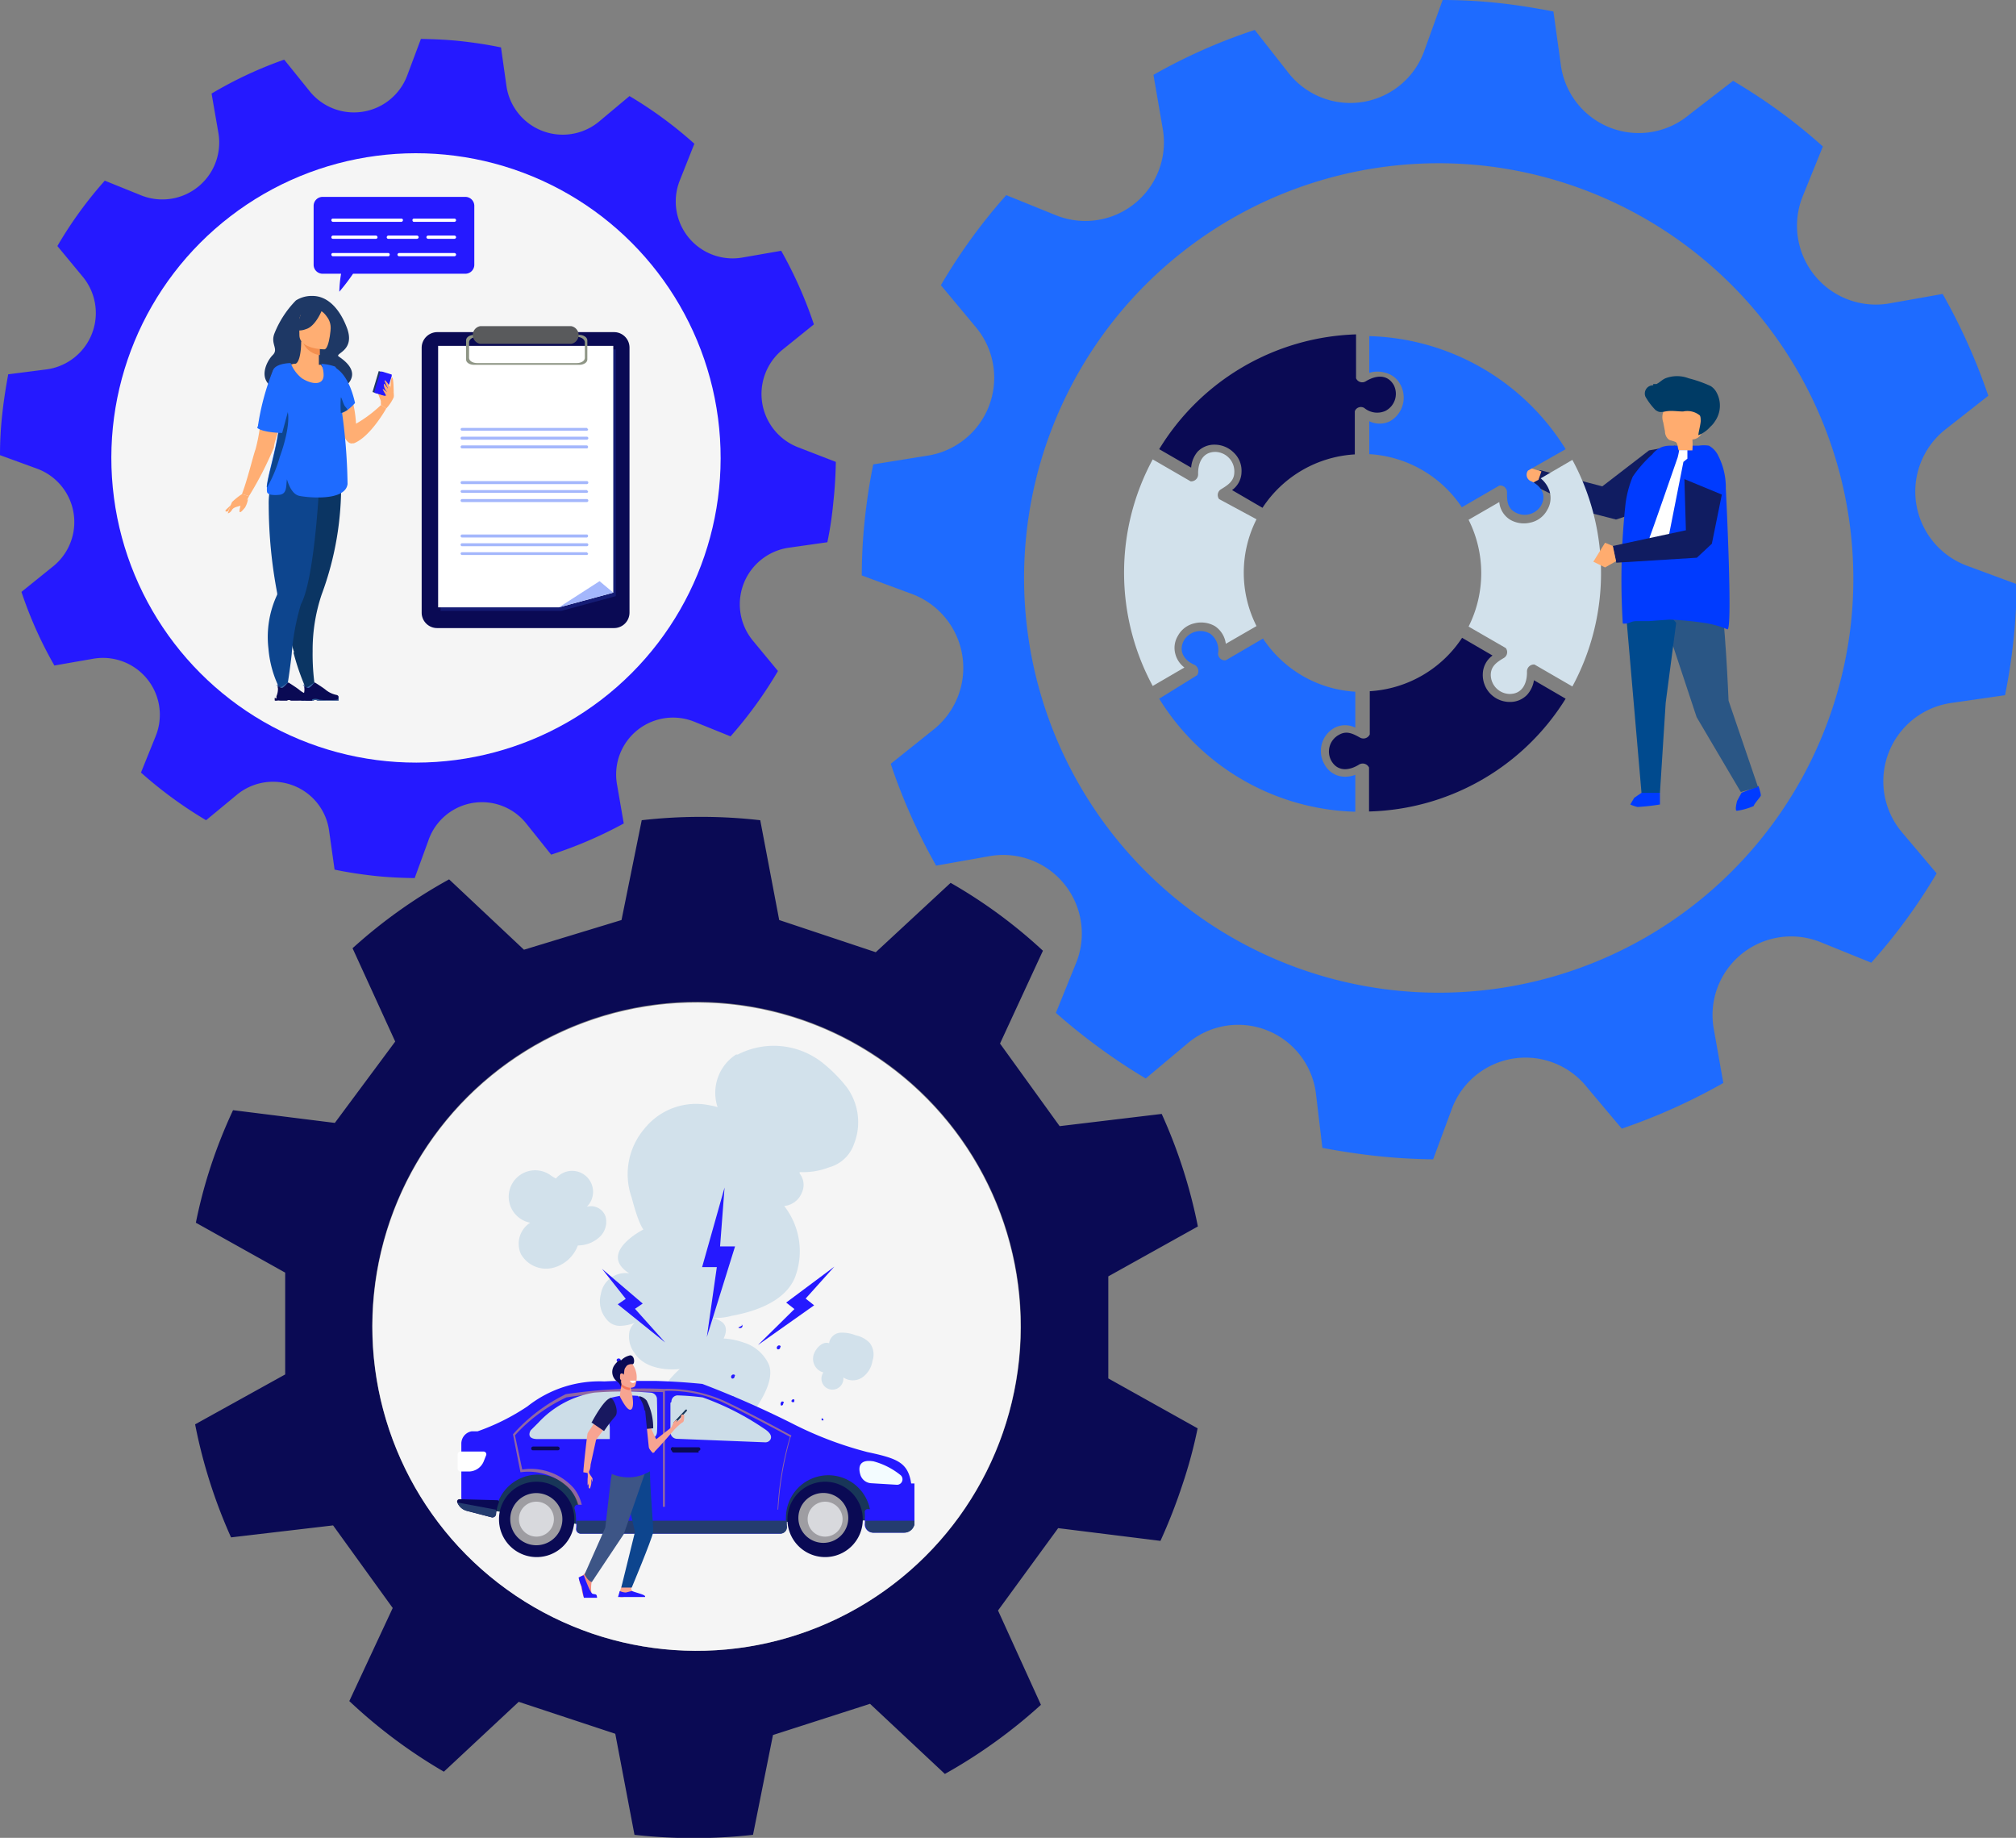
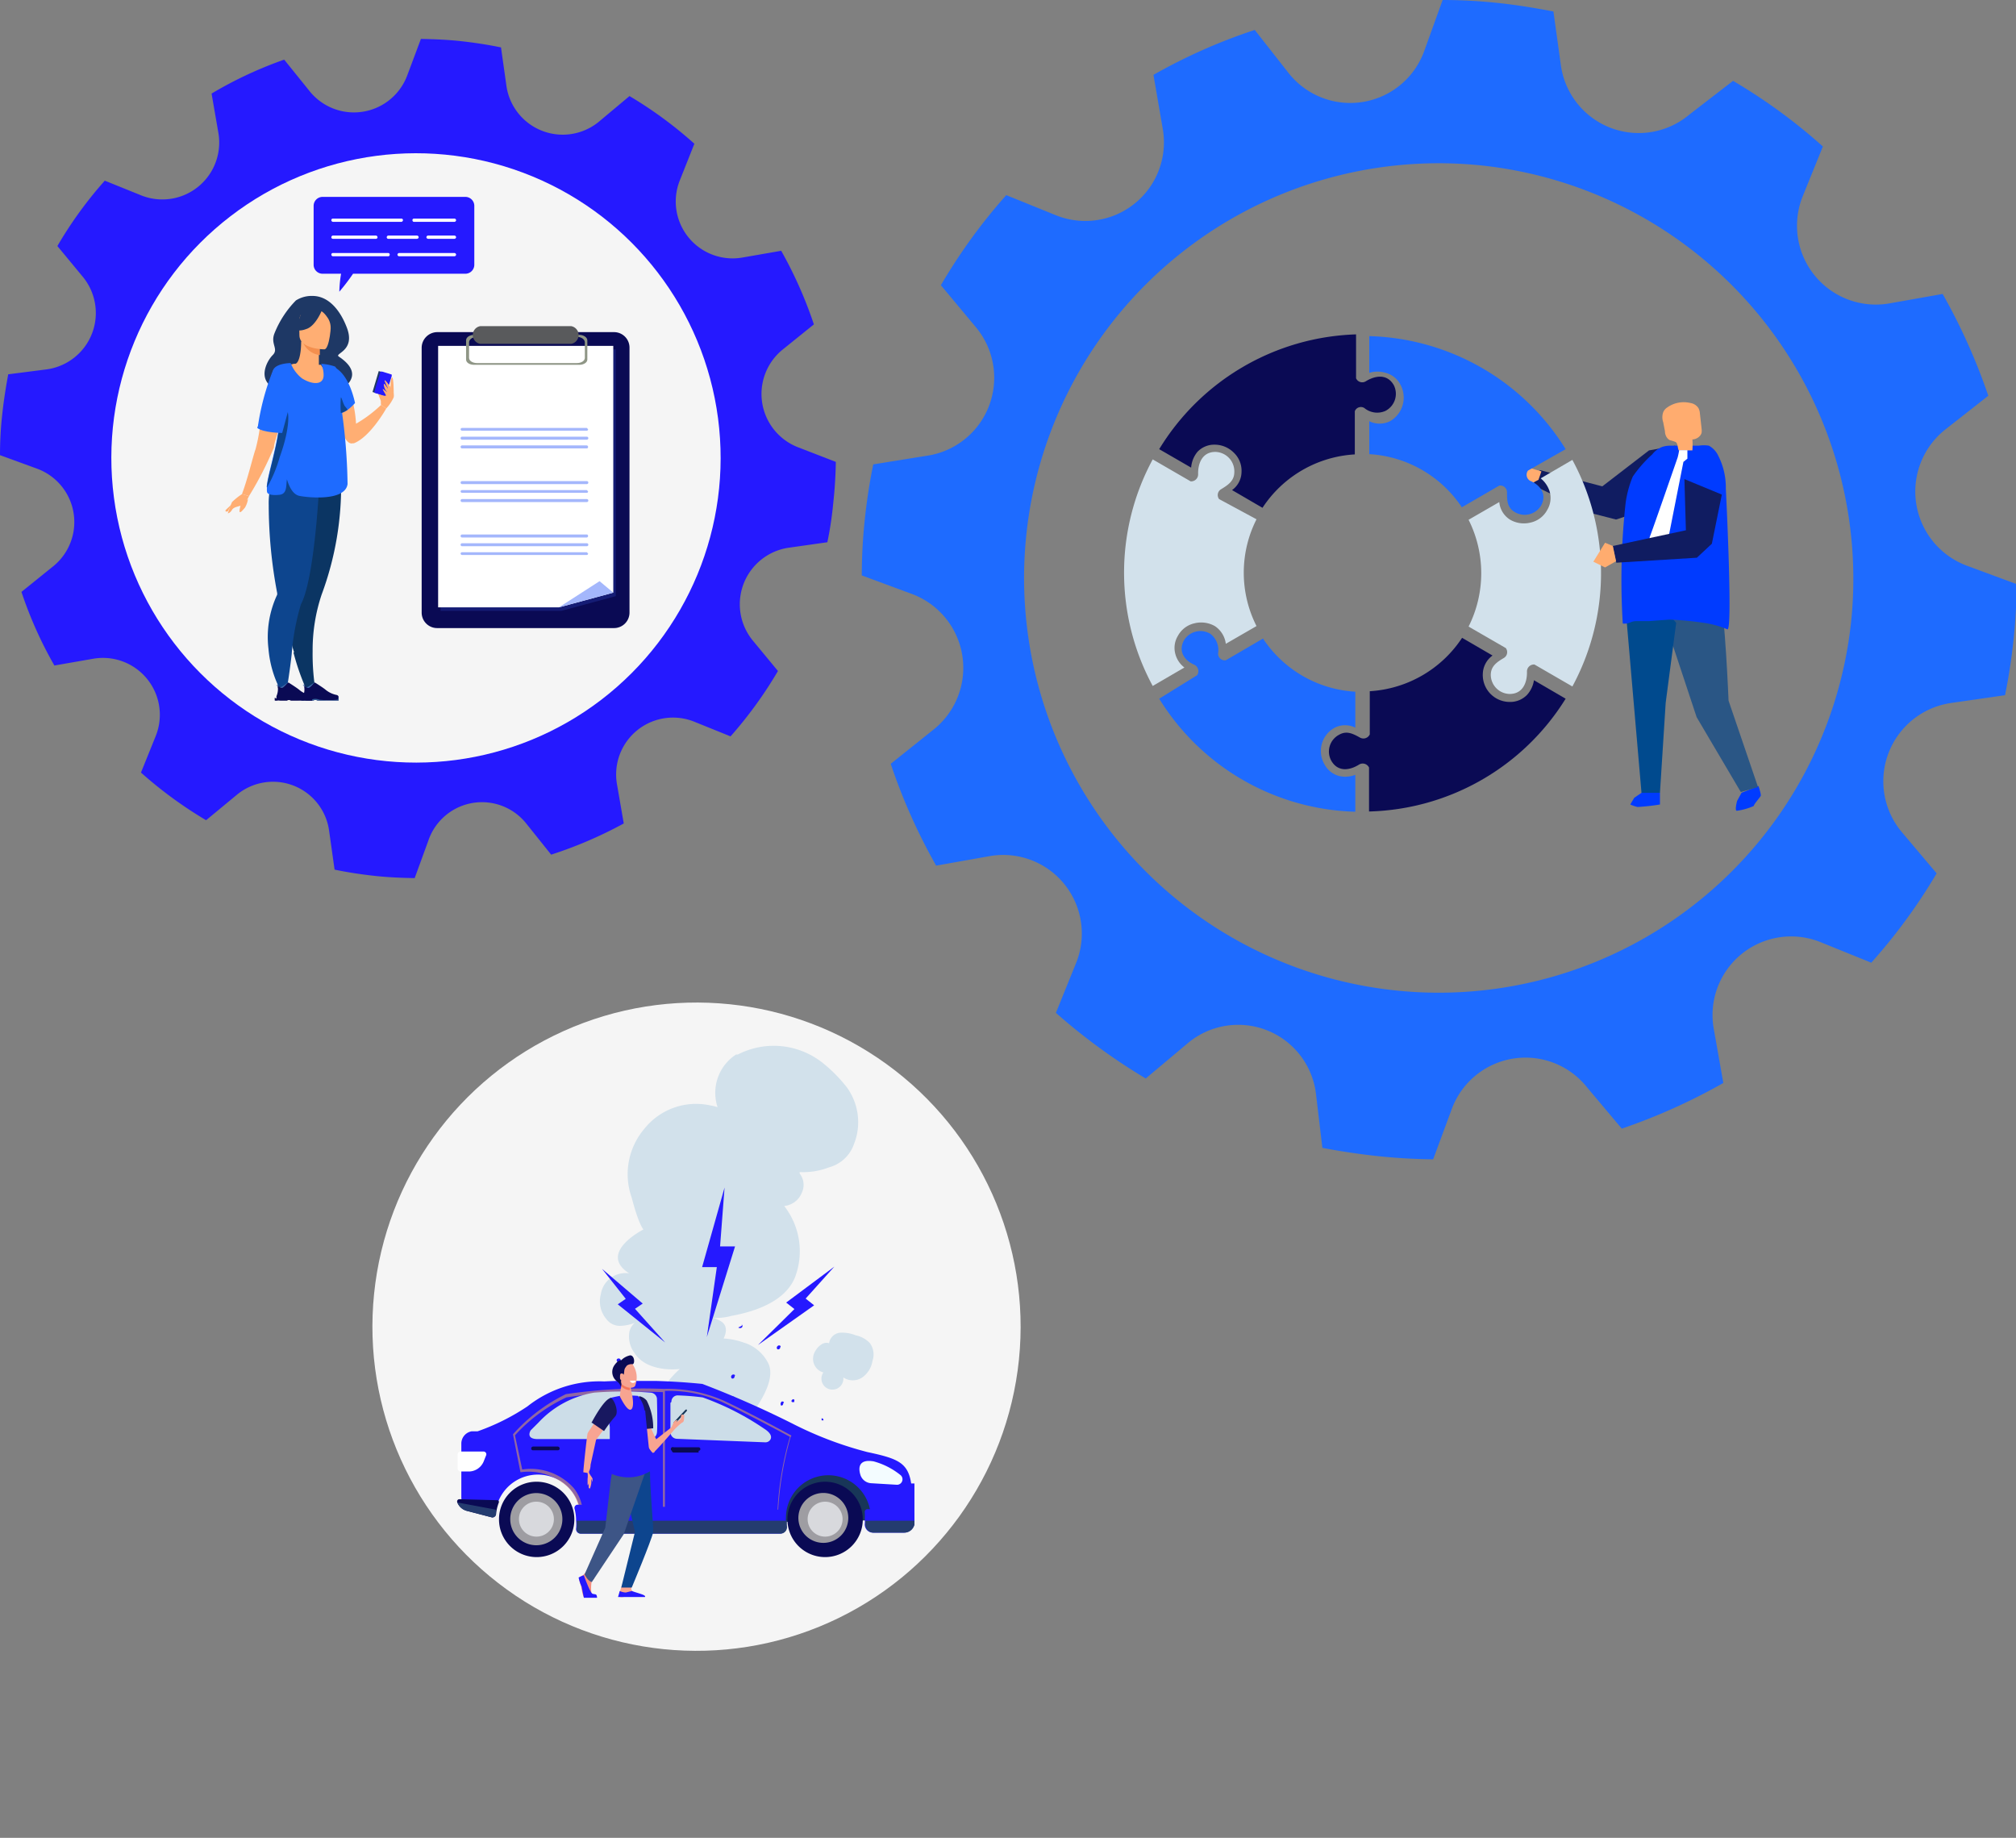
<svg xmlns="http://www.w3.org/2000/svg" width="80.8" height="73.65" viewBox="0 0 80.8 73.65">
  <rect x="0" y="0" width="80.8" height="73.65" fill="#808080" stroke="none" />
  <defs>
    <clipPath id="a14c44d0-3dc3-4f20-b5d8-5672b1bcd8bb">
      <rect x="16.9" y="13.07" width="8.33" height="12.11" fill="none" />
    </clipPath>
    <clipPath id="e87ed551-a806-4916-a13e-57b6c2c149df">
      <rect x="17.65" y="14" width="7.02" height="10.48" fill="none" />
    </clipPath>
    <clipPath id="bd115e2a-5c6a-466c-a321-cc3851800f19">
      <rect x="9.04" y="7.89" width="9.97" height="20.19" fill="none" />
    </clipPath>
    <clipPath id="e3644d4c-8cfa-4d1b-af6f-4f07e3d80736">
      <rect x="18.32" y="55.34" width="18.33" height="7.04" fill="none" />
    </clipPath>
    <clipPath id="a873d809-37b8-4584-b9c5-a2d9a9ad033a">
      <rect x="20.55" y="55.65" width="11.2" height="5.03" fill="none" />
    </clipPath>
    <clipPath id="a997d4b0-66ec-429b-bb8e-c6440196d0f8">
      <rect x="23.19" y="54.2" width="7.18" height="9.83" fill="none" />
    </clipPath>
  </defs>
  <g style="isolation:isolate">
    <g id="b45956b8-8463-4a9f-ad41-57740947d71a" data-name="Layer 2">
      <g id="fadc09ff-1ab7-4123-9f98-8be7846c5be8" data-name="Layer 1">
        <path d="M62.56,2.62,62.26.46C61.53.32,60.8.2,60.05.12S58.56,0,57.82,0l-.74,2.05a3.15,3.15,0,0,1-5.44.87L50.29,1.2A22.36,22.36,0,0,0,46.23,3l.37,2.15a3.15,3.15,0,0,1-4.27,3.48l-2-.81a22.44,22.44,0,0,0-2.62,3.61l1.4,1.68a3.16,3.16,0,0,1-2,5.16L35,18.61c-.15.72-.26,1.46-.34,2.21a21.15,21.15,0,0,0-.12,2.24l2,.74a3.16,3.16,0,0,1,.86,5.45L35.7,30.61a23.21,23.21,0,0,0,1.82,4.08l2.14-.38a3.15,3.15,0,0,1,3.47,4.28l-.81,2a24.21,24.21,0,0,0,3.6,2.63l1.68-1.41a3.14,3.14,0,0,1,5.14,2L53,46c.73.14,1.47.25,2.21.33s1.49.12,2.23.13l.74-2a3.15,3.15,0,0,1,5.44-.87L65,45.23a23.92,23.92,0,0,0,4.07-1.83l-.38-2.15A3.15,3.15,0,0,1,73,37.77l2,.81A22.75,22.75,0,0,0,77.62,35l-1.41-1.67a3.17,3.17,0,0,1,2-5.16l2.15-.31c.15-.73.26-1.47.34-2.21s.12-1.5.13-2.24l-2-.74a3.17,3.17,0,0,1-.86-5.46l1.72-1.35a24,24,0,0,0-1.83-4.08l-2.14.38a3.16,3.16,0,0,1-3.47-4.29l.81-2a22.42,22.42,0,0,0-3.6-2.63L67.71,4.59A3.15,3.15,0,0,1,62.56,2.62ZM74.19,24.93A16.62,16.62,0,1,1,59.37,6.63,16.66,16.66,0,0,1,74.19,24.93Z" fill="#1e6bff" />
-         <path d="M46.51,61.75a21.86,21.86,0,0,0,.88-2.25A18.81,18.81,0,0,0,48,57.24l-3.58-2V51.15l3.59-2a20.65,20.65,0,0,0-1.45-4.51l-4.09.49-2.39-3.31L41.8,38.1a20.06,20.06,0,0,0-3.7-2.72l-3,2.78-3.87-1.29-.76-4a21,21,0,0,0-4.75,0l-.81,4L21,38.06l-3-2.82A20.37,20.37,0,0,0,14.13,38l1.71,3.74L13.42,45l-4.08-.51a20.38,20.38,0,0,0-.91,2.3A19.68,19.68,0,0,0,7.85,49l3.58,2,0,4.08-3.61,2a20.79,20.79,0,0,0,1.44,4.53l4.09-.48,2.39,3.31L14,68.17A20.64,20.64,0,0,0,17.79,71l3-2.8,3.87,1.28.77,4.05a21.56,21.56,0,0,0,4.75,0l.8-4,3.89-1.25,3,2.81a20.88,20.88,0,0,0,3.85-2.77L40,64.54l2.41-3.3Zm-23,3.63a13,13,0,1,1,16.63-7.8A13,13,0,0,1,23.49,65.38Z" fill="#0a0a54" />
        <circle cx="27.91" cy="53.17" r="12.99" transform="translate(-31.53 44.67) rotate(-54.17)" fill="#f5f5f5" />
        <path d="M20.3,3.46,20.08,1.9c-.53-.11-1.06-.19-1.6-.25s-1.08-.08-1.61-.09L16.33,3a2.28,2.28,0,0,1-3.94.63l-1-1.24A16.13,16.13,0,0,0,8.48,3.75l.27,1.56A2.28,2.28,0,0,1,5.66,7.83L4.2,7.24A16.19,16.19,0,0,0,2.3,9.86l1,1.21A2.28,2.28,0,0,1,1.89,14.8L.33,15c-.1.53-.18,1.06-.24,1.6A14.8,14.8,0,0,0,0,18.24l1.48.54a2.28,2.28,0,0,1,.62,3.94l-1.24,1a16.22,16.22,0,0,0,1.32,2.95l1.55-.27a2.28,2.28,0,0,1,2.51,3.1l-.59,1.46a16.8,16.8,0,0,0,2.61,1.91l1.21-1a2.27,2.27,0,0,1,3.72,1.42l.22,1.56c.52.11,1.06.19,1.6.25s1.07.08,1.61.09l.54-1.48A2.27,2.27,0,0,1,21.09,33l1,1.25A16.93,16.93,0,0,0,25,33l-.27-1.56a2.28,2.28,0,0,1,3.09-2.52l1.46.59a16.82,16.82,0,0,0,1.9-2.62l-1-1.21a2.29,2.29,0,0,1,1.43-3.73l1.55-.22a14.19,14.19,0,0,0,.24-1.61c.06-.54.09-1.08.1-1.61L32,17.93A2.29,2.29,0,0,1,31.38,14l1.24-1a16.89,16.89,0,0,0-1.31-2.95l-1.55.27a2.28,2.28,0,0,1-2.51-3.1l.58-1.46a16.55,16.55,0,0,0-2.6-1.91L24,4.88A2.28,2.28,0,0,1,20.3,3.46ZM28.7,19.6A12,12,0,1,1,18,6.36,12,12,0,0,1,28.7,19.6Z" fill="#2519ff" />
        <circle cx="16.67" cy="18.35" r="12.21" transform="translate(-6.66 26.73) rotate(-67.5)" fill="#f5f5f5" />
        <g id="a16f29fc-a4e8-4f89-8941-6700f6f9c1e2" data-name="Artwork 5">
          <g clip-path="url(#a14c44d0-3dc3-4f20-b5d8-5672b1bcd8bb)">
            <g clip-path="url(#a14c44d0-3dc3-4f20-b5d8-5672b1bcd8bb)">
              <g clip-path="url(#a14c44d0-3dc3-4f20-b5d8-5672b1bcd8bb)">
                <path d="M24.61,25.17H17.52a.62.62,0,0,1-.62-.62V13.94a.63.63,0,0,1,.62-.63h7.09a.62.62,0,0,1,.62.63V24.55a.62.62,0,0,1-.62.62" fill="#0a0a54" />
                <g opacity="0.2">
                  <g clip-path="url(#e87ed551-a806-4916-a13e-57b6c2c149df)">
                    <polygon points="24.68 23.89 24.68 14 17.66 14 17.66 24.48 22.5 24.48 24.68 23.89" fill="#4166f8" />
                  </g>
                </g>
                <polygon points="24.58 23.75 24.58 13.86 17.56 13.86 17.56 24.34 22.4 24.34 24.58 23.75" fill="#fff" />
                <polygon points="24.58 23.75 24.03 23.29 22.4 24.34 24.58 23.75" fill="#a4b7fc" />
                <path d="M23.52,22.13h-5a.06.06,0,0,0-.06.05.06.06,0,0,0,.06.06h5s.05,0,.05-.06a0,0,0,0,0-.05-.05" fill="#a4b7fc" />
                <path d="M23.52,21.77h-5a.06.06,0,1,0,0,.12h5a.06.06,0,0,0,0-.12" fill="#a4b7fc" />
                <path d="M23.52,21.42h-5a.06.06,0,0,0-.06.06.06.06,0,0,0,.06.06h5a.06.06,0,0,0,.05-.06s0-.06-.05-.06" fill="#a4b7fc" />
                <path d="M23.52,20h-5a.06.06,0,0,0,0,.12h5a.06.06,0,0,0,0-.12" fill="#a4b7fc" />
                <path d="M23.52,19.64h-5a.06.06,0,0,0-.06.05.06.06,0,0,0,.06.06h5s.05,0,.05-.06a0,0,0,0,0-.05-.05" fill="#a4b7fc" />
                <path d="M23.52,19.28h-5a.06.06,0,0,0,0,.12h5a.06.06,0,0,0,0-.12" fill="#a4b7fc" />
                <path d="M23.52,17.85h-5a.06.06,0,0,0-.06.06.06.06,0,0,0,.06.06h5s.05,0,.05-.06a.06.06,0,0,0-.05-.06" fill="#a4b7fc" />
                <path d="M23.52,17.5h-5a.06.06,0,1,0,0,.12h5a.06.06,0,0,0,0-.12" fill="#a4b7fc" />
                <path d="M23.52,17.15h-5a.06.06,0,0,0-.06.05.06.06,0,0,0,.06.06h5s.05,0,.05-.06a0,0,0,0,0-.05-.05" fill="#a4b7fc" />
                <path d="M23.18,13.42H19c-.18,0-.32.1-.32.22v.77c0,.12.14.21.32.21h4.22c.17,0,.32-.09.32-.21v-.77c0-.12-.15-.22-.32-.22m.22.92c0,.12-.14.21-.32.21h-4c-.18,0-.32-.09-.32-.21v-.62c0-.12.14-.22.32-.22h4c.18,0,.32.1.32.22Z" fill="#8f9686" />
                <path d="M22.89,13.78H19.25a.36.36,0,0,1,0-.71h3.64a.36.36,0,0,1,0,.71" fill="#595a5c" />
              </g>
            </g>
          </g>
        </g>
        <g id="fe9b4dba-ac55-46e8-8ae2-20328af2afdf" data-name="Artwork 3">
          <g clip-path="url(#bd115e2a-5c6a-466c-a321-cc3851800f19)">
            <g clip-path="url(#bd115e2a-5c6a-466c-a321-cc3851800f19)">
              <path d="M12.43,11.86a1.19,1.19,0,0,0-.57.18A4,4,0,0,0,11,13.36c-.17.43.18.62-.07.87s-.59.95,0,1.29c.33.2.91-.4,1.28-.49s1.37.69,1.64.45.52-.66-.27-1.19c-.2-.13.7-.22.31-1.19-.26-.67-.73-1.26-1.4-1.24" fill="#1e3865" />
              <path d="M15.27,16.07s-.14-.3-.1-.33.13,0,.14,0a1.68,1.68,0,0,1,0,.29" fill="#ffae73" />
              <path d="M13.12,12.38s-.7-.71-1.15-.07c0,0-.28-.08-.4.49s.07.93.27.83.22.15.22.15Z" fill="#1e3865" />
              <path d="M14.17,17.77c.67-.25,1.31-1.4,1.31-1.4l-.21-.14a5.2,5.2,0,0,1-1,.75,4.78,4.78,0,0,0-.07-.59c-.22-1.22-.73-1.58-.86-1.65l0,0v0a2.07,2.07,0,0,0,0,.21c.05.75.26,3,.82,2.81" fill="#ffae73" />
              <path d="M10.93,19c.33-.74.49-1,.49-1.19a3,3,0,0,0-.26-.87,2.37,2.37,0,0,1-.09-.36c-.14-.94.41-2,.75-2,.14,0,.25-.35.25-.9h0l.71.14s0,.22,0,.43,0,.37,0,.37h.08a3.7,3.7,0,0,1,.64,1.59c.05.77-.47,1.1,0,2.64s-2.85.58-2.66.17" fill="#ffae73" />
              <path d="M12.82,13.8s0,.22,0,.43a.84.84,0,0,1-.7-.57Z" fill="#f48f4e" />
              <path d="M12,13.58a2.19,2.19,0,0,1-.25-.61.72.72,0,0,1,.81-.85,1,1,0,0,1,.43.16c.16.11.4.35.13,1l-.07.22Z" fill="#1e3865" />
              <path d="M13,14s-1,0-1-.57-.12-1,.48-1,.72.19.77.38S13.2,14,13,14" fill="#ffae73" />
              <path d="M12.92,12.39s-.26.69-.66.8a.75.75,0,0,1-.56,0,1.11,1.11,0,0,0,.36-.66s.67-.46.86-.13" fill="#1e3865" />
              <path d="M12.86,12.45a.9.9,0,0,1,.24.24.72.72,0,0,1,.15.51s.2-.47,0-.73-.37,0-.37,0" fill="#1e3865" />
              <path d="M11.76,26.14a9.54,9.54,0,0,0,.6,1.67l.31,0a9,9,0,0,1-.14-1.71,7,7,0,0,1,.36-2.27,12.46,12.46,0,0,0,.78-4.6l-1.75.2h-.08c0,.8,0,1.9-.05,2.75s0,1.35,0,1.35a4.18,4.18,0,0,0,0,2.62" fill="#0b3563" />
              <path d="M9.7,19.8l.28.08a13.87,13.87,0,0,0,1-1.95c0-.14.1-.4.18-.69.16-.61.37-1.36.37-1.36l.07-.3.24-1a3.41,3.41,0,0,0-.72.16c-.09,0-.16.08-.18.14a13.29,13.29,0,0,0-.53,2.29,6.85,6.85,0,0,1-.17.84c-.08.2-.34,1.29-.56,1.83" fill="#ffae73" />
              <path d="M10.76,26a4.37,4.37,0,0,0,.54,1.77l.15.11s.14-.76.24-1.66a9.51,9.51,0,0,1,.37-2c.59-1.1.76-5.25.76-5.25l-1.77-.08a3,3,0,0,0-.28,1.35,19,19,0,0,0,.34,3.53h0s0,0,0,.06A4,4,0,0,0,10.76,26" fill="#0d458e" />
              <path d="M10.7,19.54a.66.66,0,0,0,0,.15c0,.12.17.17.49.14s.27-.34.31-.62c.12.39.28.61.49.66s1.84.26,1.94-.47a22.76,22.76,0,0,0-.24-3,3.69,3.69,0,0,0,.05-.71,1.41,1.41,0,0,0-.31-1,2.08,2.08,0,0,0-.56-.11,1.07,1.07,0,0,1,.1.45c0,.43-.48.38-.87.13a1.45,1.45,0,0,1-.45-.61s-.57,0-.7.27a9.84,9.84,0,0,0-.62,2.31,1.14,1.14,0,0,0,.83.12c-.13.9-.45,1.86-.47,2.27" fill="#1e6bff" />
              <path d="M15.27,16.23a1.53,1.53,0,0,1,.05-.54c.08-.09.23-.22.28-.21a.45.45,0,0,1,.18.44,1.65,1.65,0,0,1-.3.45Z" fill="#ffae73" />
              <path d="M14.93,15.71l.44.13s0,0,0,0l.25-.83s0,0,0,0l-.44-.14,0,0-.25.84s0,0,0,0" fill="#1e3865" />
              <path d="M15,15.74l.4.12a0,0,0,0,0,.06,0l.24-.79s0-.06,0-.06l-.39-.12s-.06,0-.06,0l-.24.79s0,.06,0,.06" fill="#2519ff" />
              <path d="M12.18,28.07h.2l.18,0a.18.18,0,0,1,.16,0h.85s0-.1,0-.15a.1.1,0,0,0-.08-.07,1,1,0,0,1-.43-.2c-.09-.08-.44-.3-.44-.3h0s0,0-.2.14-.22-.09-.22-.09a.17.17,0,0,0,0,.06.39.39,0,0,0,0,.13.61.61,0,0,1-.06.31l0,.1s0,.05.16.07" fill="#0a0a54" />
              <path d="M12.13,27.46a.76.76,0,0,0,.22.11c.09,0,.25-.22.25-.22h0s0,0-.2.14-.22-.09-.22-.09a.17.17,0,0,0,0,.06" fill="#3d6aa9" />
              <path d="M12.18,28.07h.2l.18,0a.18.18,0,0,1,.16,0h.85s0-.1,0-.15,0,.1-.05.12a3.51,3.51,0,0,1-.72,0,.4.4,0,0,0-.32,0,.76.76,0,0,1-.41-.08l0,.1s0,.05.16.07" fill="#316099" />
              <path d="M11.12,28.07h.2l.18,0a.2.2,0,0,1,.16,0h.85s0-.1,0-.15a.1.1,0,0,0-.08-.07.93.93,0,0,1-.43-.2c-.09-.08-.44-.3-.44-.3h0s0,0-.2.14-.22-.09-.22-.09a.17.17,0,0,0,0,.06.24.24,0,0,0,0,.13.74.74,0,0,1-.06.31l0,.1s0,.05.16.07" fill="#0a0a54" />
              <path d="M11.07,27.46a.76.76,0,0,0,.22.11c.08,0,.25-.22.25-.22h0s0,0-.2.14-.22-.09-.22-.09a.17.17,0,0,0,0,.06" fill="#3d6aa9" />
              <path d="M11.12,28.07h.2l.18,0a.2.2,0,0,1,.16,0h.85s0-.1,0-.15,0,.1-.05.12a3.62,3.62,0,0,1-.73,0,.38.38,0,0,0-.32,0,.73.73,0,0,1-.4-.08l0,.1s0,.05.16.07" fill="#0a0a54" />
              <path d="M10.7,19.54a5.33,5.33,0,0,0,.51-1.22c.44-1.21.37-1.87.27-1.9s-.31.85-.31.85c-.13.9-.45,1.86-.47,2.27" fill="#0d458e" />
              <path d="M13.61,16.55l.09,0h0a1,1,0,0,0,.23-.12,2.27,2.27,0,0,0,.3-.28c-.28-1.25-.82-1.42-.82-1.42s-.17,1.86.17,1.84" fill="#1e6bff" />
              <path d="M15.65,15.51s-.19-.28-.23-.27.16.38.16.38-.17-.26-.19-.24,0,.21.13.34-.17-.16-.18-.13.19.34.19.34l.12-.27Z" fill="#ffae73" />
              <path d="M15.78,15.77s0-.7-.07-.64-.06.41-.06.41Z" fill="#ffae73" />
              <path d="M11.65,16.09l-.34,1.26s-.73,0-1-.2L10.78,16Z" fill="#1e6bff" />
              <path d="M13.7,16.54h0a1,1,0,0,0,.23-.12.74.74,0,0,0-.09-.12c-.08-.08-.15-.4-.18-.37a4.23,4.23,0,0,0,0,.62" fill="#0d458e" />
              <path d="M9.7,19.8a2.61,2.61,0,0,0-.4.32c-.05.1-.17.45-.17.45s.09,0,.17-.14.38-.14.47-.22a1.17,1.17,0,0,0,.21-.33Z" fill="#ffae73" />
              <path d="M9.94,20a1,1,0,0,1-.12.34c-.07.08-.17.21-.21.18s.05-.33.05-.33Z" fill="#ffae73" />
              <path d="M9.35,20.15,9,20.48s.11.05.14,0l.17-.33" fill="#ffae73" />
              <path d="M12.93,7.89h5.72a.36.36,0,0,1,.36.36v2.37a.36.36,0,0,1-.36.35h-4.5a8.36,8.36,0,0,1-.55.72,5,5,0,0,1,.07-.72h-.74a.36.36,0,0,1-.36-.35V8.25a.36.36,0,0,1,.36-.36" fill="#2519ff" />
              <path d="M16.59,8.89h1.62a.07.07,0,0,0,.07-.07v0a.07.07,0,0,0-.07-.06H16.59a.06.06,0,0,0-.06.06v0s0,.07.06.07" fill="#fff" />
              <path d="M17.16,9.57h1.05a.07.07,0,0,0,.07-.06v0a.07.07,0,0,0-.07-.07H17.16a.07.07,0,0,0-.07.07v0a.07.07,0,0,0,.07.06" fill="#fff" />
              <path d="M15.56,9.57h1.15a.07.07,0,0,0,.07-.06v0a.07.07,0,0,0-.07-.07H15.56a.07.07,0,0,0-.06.07v0a.06.06,0,0,0,.06.06" fill="#fff" />
              <path d="M13.34,9.57h1.73a.06.06,0,0,0,.06-.06v0a.07.07,0,0,0-.06-.07H13.34a.07.07,0,0,0-.06.07v0a.06.06,0,0,0,.06.06" fill="#fff" />
              <path d="M13.34,8.89h2.75a.07.07,0,0,0,.06-.07v0a.06.06,0,0,0-.06-.06H13.34a.06.06,0,0,0-.06.06v0a.07.07,0,0,0,.06.07" fill="#fff" />
              <path d="M16,10.27h2.21a.07.07,0,0,0,.07-.07v0a.07.07,0,0,0-.07-.06H16a.07.07,0,0,0-.07.06v0a.07.07,0,0,0,.07.07" fill="#fff" />
              <path d="M13.34,10.27h2.22s.06,0,.06-.07v0a.06.06,0,0,0-.06-.06H13.34a.06.06,0,0,0-.06.06v0a.07.07,0,0,0,.06.07" fill="#fff" />
            </g>
          </g>
        </g>
        <polygon points="67.14 17.86 66.09 18.05 64.22 19.49 61.72 18.84 61.43 19.44 63.76 20.56 64.77 20.82 66.08 20.39 67.14 17.86" fill="#101c61" />
        <polygon points="61.66 19.23 61.27 19.43 60.99 19.4 60.98 19.3 61.15 19.24 60.62 19.12 60.57 18.87 61.2 18.72 61.78 18.89 61.66 19.23" fill="#ffac6f" />
        <path d="M66,31.63l-.5.34-.16.27a1.72,1.72,0,0,0,.29.1,8.79,8.79,0,0,0,.9-.1v-.47Z" fill="#003bff" />
        <path d="M69.8,31.77l-.18.33s-.11.42,0,.39a2.51,2.51,0,0,0,.67-.19c0-.07.26-.35.28-.41s-.09-.39-.09-.39Z" fill="#003bff" />
        <path d="M66.43,24,68,28.74l1.77,3,.69-.2-1.18-3.46s-.14-3.47-.37-4.49Z" fill="#2a5685" />
        <polygon points="65.18 24.71 65.79 31.77 66.53 31.77 66.76 28.16 67.18 24.96 65.57 23.07 65.18 24.71" fill="#004a8e" />
        <path d="M65.15,20.19a4.19,4.19,0,0,1,.29-1.09,5,5,0,0,1,.78-.89.92.92,0,0,1,.4-.3,1.08,1.08,0,0,1,.36-.05l1.11,0a1.3,1.3,0,0,1,.4,0,.89.89,0,0,1,.38.41,2.8,2.8,0,0,1,.3,1.31s.29,5.75.06,5.64a3.74,3.74,0,0,0-.94-.26,12.41,12.41,0,0,0-1.38-.13l-.81.06h-.49c-.29,0-.27.12-.57.1A28.45,28.45,0,0,1,65.15,20.19Z" fill="#003bff" />
        <path d="M67.28,18.05l.55,0a3.23,3.23,0,0,0,0-.44c.15,0,.33-.11.37-.27a.75.75,0,0,0,0-.15l-.07-.63a.51.51,0,0,0-.06-.21.47.47,0,0,0-.32-.2,1.14,1.14,0,0,0-.93.18.42.42,0,0,0-.16.19.61.61,0,0,0,0,.4l.07.36c0,.14.07.3.2.36a1.87,1.87,0,0,1,.22.07C67.25,17.76,67.23,17.92,67.28,18.05Z" fill="#ffac6f" />
-         <path d="M66.26,15.39l.13,0c.13-.06.22-.17.36-.23a1.3,1.3,0,0,1,.93,0,5.09,5.09,0,0,1,.88.31.67.67,0,0,1,.24.26,1.1,1.1,0,0,1-.07,1.16.91.91,0,0,1-.18.21,1.21,1.21,0,0,1-.48.34c0-.16.17-.65.06-.79a.79.79,0,0,0-.67-.16c-.25,0-.46-.05-.72,0s-.28,0-.38-.05a2.65,2.65,0,0,1-.41-.54.33.33,0,0,1,.31-.46Z" fill="#003b65" />
        <path d="M66.82,21.8l-.47.57-.23-.69a.41.41,0,0,1,0-.16c.1-.24,1.12-3.19,1.12-3.19a2.91,2.91,0,0,0,.06-.29l.33,0,0,.34-.16.13Z" fill="#fff" />
        <path d="M55.86,15.43c-.26-.45-.73-.39-1.12-.15a.27.27,0,0,1-.39-.12V13.4h0A9.59,9.59,0,0,0,46.46,18l1.28.74A1.12,1.12,0,0,1,48,18.1a.93.93,0,0,1,.69-.28,1.09,1.09,0,0,1,.76.32,1,1,0,0,1,.31.77.91.91,0,0,1-.38.73l1.22.71a4.75,4.75,0,0,1,3.7-2.14h0V16.48a.26.26,0,0,1,.38-.13.81.81,0,0,0,.84.12A.77.77,0,0,0,55.86,15.43Z" fill="#0a0a54" />
        <path d="M48.71,18.11c-.51,0-.7.44-.69.89a.28.28,0,0,1-.3.29l-1.52-.88v0h0a9.55,9.55,0,0,0,0,9.08l1.27-.74a1,1,0,0,1-.36-.53.93.93,0,0,1,.1-.74,1,1,0,0,1,.66-.5,1.11,1.11,0,0,1,.82.11,1,1,0,0,1,.44.71l1.23-.71a4.74,4.74,0,0,1,0-4.28h0v0L48.86,20a.27.27,0,0,1,.09-.4c.26-.16.51-.32.52-.66A.78.78,0,0,0,48.71,18.11Z" fill="#d2e1eb" />
        <path d="M47.46,25.65c-.25.44,0,.82.43,1a.29.29,0,0,1,.09.41L46.46,28l0,0h0a9.54,9.54,0,0,0,7.86,4.53V31.05a1.1,1.1,0,0,1-.64.05.93.93,0,0,1-.59-.46,1.06,1.06,0,0,1,.41-1.48.92.92,0,0,1,.82,0V27.72a4.77,4.77,0,0,1-3.7-2.13h0l0,0-1.49.87a.27.27,0,0,1-.31-.27.82.82,0,0,0-.31-.79A.77.77,0,0,0,47.46,25.65Z" fill="#1e6bff" />
        <path d="M53.36,30.49c.26.45.73.39,1.11.15a.28.28,0,0,1,.4.12v1.76h0A9.56,9.56,0,0,0,62.75,28l-1.27-.74a1.12,1.12,0,0,1-.28.59.94.94,0,0,1-.69.28A1.08,1.08,0,0,1,59.43,27a.94.94,0,0,1,.39-.73l-1.22-.71a4.77,4.77,0,0,1-3.7,2.14h0v1.73a.28.28,0,0,1-.39.13c-.27-.15-.53-.29-.83-.12A.76.76,0,0,0,53.36,30.49Z" fill="#0a0a54" />
        <path d="M60.51,27.81c.51,0,.7-.44.69-.89a.28.28,0,0,1,.3-.29l1.52.88v0h0a9.55,9.55,0,0,0,0-9.08l-1.27.74a1.1,1.1,0,0,1,.36.53.93.93,0,0,1-.1.74,1,1,0,0,1-.66.5,1.1,1.1,0,0,1-.82-.11.93.93,0,0,1-.44-.71l-1.23.71a4.77,4.77,0,0,1,0,4.28h0v0l1.49.86a.27.27,0,0,1-.08.4c-.27.16-.51.32-.52.66A.77.77,0,0,0,60.51,27.81Z" fill="#d2e1eb" />
        <path d="M61.76,20.27c.25-.44,0-.82-.43-1a.28.28,0,0,1-.09-.41L62.75,18v0h0a9.56,9.56,0,0,0-7.87-4.53v1.47a1.13,1.13,0,0,1,.65,0,.93.93,0,0,1,.59.46,1.09,1.09,0,0,1-.41,1.48.94.94,0,0,1-.83,0V18.2a4.79,4.79,0,0,1,3.71,2.13h0v0l1.5-.87a.27.27,0,0,1,.31.27c0,.31,0,.61.31.79A.77.77,0,0,0,61.76,20.27Z" fill="#1e6bff" />
        <polygon points="67.51 19.2 67.57 21.25 64.64 21.88 64.78 22.55 68.01 22.35 68.61 21.79 69.01 19.82 67.51 19.2" fill="#101c61" />
        <polygon points="64.77 22.49 64.33 22.74 63.86 22.51 64.33 21.75 64.64 21.88 64.77 22.49" fill="#ffac6f" />
        <path d="M33.23,46.78a1.46,1.46,0,0,0,1-.94,2.37,2.37,0,0,0-.3-2.28,5.89,5.89,0,0,0-.89-.91,3.15,3.15,0,0,0-3.47-.39l-.07,0a1.83,1.83,0,0,0-.74,2.11,1.71,1.71,0,0,0-.29-.07,2.65,2.65,0,0,0-2.64.93A2.81,2.81,0,0,0,25.32,48h0c.29,1.11.47,1.27.47,1.27s-1.86.94-.57,1.76a1,1,0,0,0-1.14.84,1.1,1.1,0,0,0,.23,1,.67.67,0,0,0,.6.26h0a1.59,1.59,0,0,0,.53-.12.69.69,0,0,0-.21.34h0a1.1,1.1,0,0,0,.2.87c.51.8,1.77.65,1.82.64h0a3.06,3.06,0,0,0-.33.33.8.8,0,0,0-.23.62,5,5,0,0,0,.93,1.35v0s-1.08,1-.63,1.75l.75,1.5a15.49,15.49,0,0,0,1.8-3.06,7,7,0,0,0,.81-1c.36-.55.67-1.22.45-1.7a1.63,1.63,0,0,0-1-.85,2.88,2.88,0,0,0-.8-.16s.26-.45-.09-.68a1,1,0,0,0-.33-.14c.16,0,.43,0,.75-.09.89-.16,2.15-.56,2.54-1.56a2.94,2.94,0,0,0-.44-2.84.85.85,0,0,0,.71-.54.73.73,0,0,0-.09-.76h0l0-.06A2.85,2.85,0,0,0,33.23,46.78Z" fill="#d2e1eb" />
-         <path d="M24.27,48.75a.62.62,0,0,0-.75-.39.84.84,0,1,0-1.24-1.13l-.17-.1A1.06,1.06,0,1,0,21.25,49a1,1,0,0,0-.37,1.26,1.16,1.16,0,0,0,1.23.56,1.44,1.44,0,0,0,1.05-.91A1.27,1.27,0,0,0,24,49.6.83.83,0,0,0,24.27,48.75Z" fill="#d2e1eb" />
        <path d="M34.86,53.82a1.1,1.1,0,0,0-.57-.31,1.43,1.43,0,0,0-.64-.1.49.49,0,0,0-.42.42c-.31-.11-.63.32-.64.57A.56.56,0,0,0,33,55a.44.44,0,1,0,.8.2.68.68,0,0,0,.76,0,1,1,0,0,0,.41-.67A.77.77,0,0,0,34.86,53.82Z" fill="#d2e1eb" />
        <path d="M29.65,55.52s0,0,0,0a0,0,0,0,1,0,0l0,0h0s0,0,0,0Z" fill="#2519ff" fill-rule="evenodd" />
        <path d="M27.52,55.94s0,0,0,0,0,0,0,0l0,0h0s0,0,0,0h0Z" fill="#2519ff" fill-rule="evenodd" />
        <path d="M29.47,56.05a.09.09,0,0,0-.14-.07.12.12,0,0,0,.08.16.11.11,0,0,0,.05-.09Z" fill="#2519ff" fill-rule="evenodd" />
        <path d="M24.87,54.48a.08.08,0,0,1-.07.12c-.05,0-.1-.06-.08-.12a.09.09,0,0,1,.15,0Z" fill="#2519ff" fill-rule="evenodd" />
        <path d="M29.73,53.13l-.14.07a.12.12,0,0,0,.14,0,.08.08,0,0,0,0-.12Z" fill="#2519ff" fill-rule="evenodd" />
        <path d="M33,56.9a.06.06,0,0,0-.07-.06,0,0,0,0,0,0,.08s.06,0,.08,0Z" fill="#2519ff" fill-rule="evenodd" />
        <path d="M31.27,54a.08.08,0,0,1-.11.07.08.08,0,0,1,0-.12.08.08,0,0,1,.13,0Z" fill="#2519ff" fill-rule="evenodd" />
        <path d="M29.44,55.17a.08.08,0,0,1-.11.07.09.09,0,0,1,0-.13.09.09,0,0,1,.13,0Z" fill="#2519ff" fill-rule="evenodd" />
        <path d="M31.84,56.1s-.06-.06-.09,0a.05.05,0,0,0,0,.09s.09,0,.08,0Z" fill="#2519ff" fill-rule="evenodd" />
        <path d="M31.42,56.19s-.08-.06-.11,0a.11.11,0,0,0,0,.14s.08,0,.08-.08Z" fill="#2519ff" fill-rule="evenodd" />
        <polygon points="33.44 50.76 31.51 52.2 31.84 52.46 30.38 53.9 32.63 52.31 32.29 52.04 33.44 50.76" fill="#2519ff" />
        <polygon points="24.13 50.85 25.76 52.24 25.45 52.45 26.66 53.8 24.76 52.27 25.08 52.05 24.13 50.85" fill="#2519ff" />
        <polygon points="29.04 47.59 28.14 50.78 28.73 50.78 28.33 53.58 29.46 49.95 28.86 49.95 29.04 47.59" fill="#2519ff" />
        <g id="b9604f34-bca9-47ad-b4d4-add20a4c925e" data-name="Artwork 4">
          <g clip-path="url(#e3644d4c-8cfa-4d1b-af6f-4f07e3d80736)">
            <g clip-path="url(#e3644d4c-8cfa-4d1b-af6f-4f07e3d80736)">
              <g clip-path="url(#e3644d4c-8cfa-4d1b-af6f-4f07e3d80736)">
-                 <path d="M19.65,60.52s3.65.6,3.69.58.52-2.07.52-2.07l-3.06-.54a5,5,0,0,0-.72.56l-.43,1.47" fill="#183658" />
                <path d="M30.78,61c.08,0,4.5-.08,4.5-.08l-.33-1S34.34,59,34,59s-2.25-.29-2.58-.06-.63,0-.78.6-.28.61-.16.94a1.88,1.88,0,0,0,.29.53" fill="#183658" />
                <path d="M20,60.88a1.51,1.51,0,1,0,1.5-1.5,1.5,1.5,0,0,0-1.5,1.5" fill="#0a0a54" />
                <path d="M20.45,60.88a1,1,0,0,0,2.09,0,1,1,0,1,0-2.09,0" fill="#9e9da2" />
                <path d="M20.8,60.88a.7.7,0,1,0,.69-.7.69.69,0,0,0-.69.7" fill="#d8d9dd" />
                <path d="M31.56,60.88a1.51,1.51,0,1,0,1.51-1.5,1.51,1.51,0,0,0-1.51,1.5" fill="#0a0a54" />
                <path d="M32,60.88a1,1,0,1,0,1-1.05,1,1,0,0,0-1,1.05" fill="#9e9da2" />
                <path d="M32.37,60.88a.7.7,0,1,0,.7-.7.7.7,0,0,0-.7.7" fill="#d8d9dd" />
                <path d="M36.52,59.45c-.13-.84-.54-1-1.76-1.26a14.62,14.62,0,0,1-3-1.14,39,39,0,0,0-3.61-1.59,26.69,26.69,0,0,0-3.93-.1,4.66,4.66,0,0,0-3.08,1,8.82,8.82,0,0,1-2,1l-.24,0a.5.5,0,0,0-.41.5V60a.51.51,0,0,0,.38.5l.85.22a.11.11,0,0,0,.14-.1,1.71,1.71,0,0,1,3.41.2,1.55,1.55,0,0,1,0,.31.17.17,0,0,0,.16.2h7.82a.25.25,0,0,0,.25-.29,1.55,1.55,0,0,1,0-.22,1.7,1.7,0,1,1,3.4,0c0,.06,0,.12,0,.18a.29.29,0,0,0,.28.33h1.13a.38.38,0,0,0,.37-.37V59.88a3.11,3.11,0,0,0,0-.43" fill="#2519ff" />
                <path d="M18.46,58.17h.92a.11.11,0,0,1,.1.16l-.1.25a.65.65,0,0,1-.59.39h-.33a.12.12,0,0,1-.12-.12v-.56a.12.12,0,0,1,.12-.12" fill="#fff" />
                <path d="M35,58.56a2.93,2.93,0,0,1,1.1.56.22.22,0,0,1-.18.38l-1-.06a.48.48,0,0,1-.44-.35c-.1-.34,0-.61.51-.53" fill="#f3fcff" />
                <path d="M18.41,60.08a.09.09,0,0,0-.08.13.56.56,0,0,0,.39.34l1,.26a.15.15,0,0,0,.16-.12,1.79,1.79,0,0,1,.11-.47.07.07,0,0,0-.07-.1Z" fill="#0a0a54" />
                <path d="M34.78,60.48a.11.11,0,0,0-.12.13,1.94,1.94,0,0,1,0,.24,1.48,1.48,0,0,1,0,.21.33.33,0,0,0,.32.36h1.25a.41.41,0,0,0,.41-.41v-.32a.17.17,0,0,0-.17-.17Z" fill="#2519ff" />
                <g opacity="0.5" style="mix-blend-mode:multiply">
                  <g clip-path="url(#a873d809-37b8-4584-b9c5-a2d9a9ad033a)">
                    <path d="M31.72,57.53s-1.67-.92-2.76-1.42a5.56,5.56,0,0,0-2.35-.45,21.14,21.14,0,0,0-3.93.21,6.83,6.83,0,0,0-2.12,1.61h0L20.86,59h0a2.31,2.31,0,0,1,2,.7,1.68,1.68,0,0,1,.35.8v0l3.3.08h.08l4.59.09v0a13.45,13.45,0,0,1,.5-3.06v0Zm-8.38,2.9a1.64,1.64,0,0,0-.35-.8,2.31,2.31,0,0,0-2.06-.74l-.29-1.37A6.46,6.46,0,0,1,22.7,56a20.41,20.41,0,0,1,3.87-.21v4.77Zm7.82.17-4.51-.09V55.74a5.34,5.34,0,0,1,2.28.44c1,.47,2.51,1.28,2.73,1.4a12.85,12.85,0,0,0-.5,3" fill="#feb546" />
                  </g>
                </g>
                <path d="M18.33,60.21a.56.56,0,0,0,.39.34l1,.26a.15.15,0,0,0,.16-.12l0-.19Z" fill="#243c6f" />
                <path d="M34.68,60.94s0,.08,0,.12a.33.33,0,0,0,.32.36h1.25a.41.41,0,0,0,.41-.41v-.07Z" fill="#243c6f" />
                <path d="M31.45,60.94a2.11,2.11,0,0,1,0-.25.17.17,0,0,0-.16-.19l-8.13-.2a.13.13,0,0,0-.13.17,1.84,1.84,0,0,1,.06.47,1.63,1.63,0,0,1,0,.31.18.18,0,0,0,.17.21h8a.26.26,0,0,0,.26-.3,1.5,1.5,0,0,1,0-.22" fill="#2519ff" />
                <path d="M31.45,60.94H23.11a1.63,1.63,0,0,1,0,.31.18.18,0,0,0,.17.21h8a.26.26,0,0,0,.26-.3,1.5,1.5,0,0,1,0-.22" fill="#243c6f" />
                <path d="M22.36,58.12h-1a.07.07,0,0,1-.07-.07v0a.08.08,0,0,1,.07-.08h1a.08.08,0,0,1,.07.08v0a.07.07,0,0,1-.07.07" fill="#0a0a54" />
                <path d="M28,58.21H27a.07.07,0,0,1-.07-.07v0A.07.07,0,0,1,27,58h1a.07.07,0,0,1,.07.07v0a.07.07,0,0,1-.07.07" fill="#0a0a54" />
                <path d="M21.53,57.67l4.49,0s.28,0,.31-.26,0-1.37,0-1.37a.27.27,0,0,0-.25-.23,14.23,14.23,0,0,0-2.27,0A3.9,3.9,0,0,0,21.59,57l-.32.32s-.22.34.26.35" fill="#ccdde8" />
                <path d="M26.87,56.22v1.16a.27.27,0,0,0,.26.28l3.53.14a.23.23,0,0,0,.21-.1c.06-.09.07-.25-.25-.45A10.75,10.75,0,0,0,28.16,56a10.27,10.27,0,0,0-1-.08.25.25,0,0,0-.25.26" fill="#ccdde8" />
              </g>
            </g>
          </g>
        </g>
        <g id="eb0b480a-9c56-4123-9f38-cc575ea8327f" data-name="Artwork 2">
          <g clip-path="url(#a997d4b0-66ec-429b-bb8e-c6440196d0f8)">
            <path d="M27,57.06l0,0a0,0,0,0,0,.05,0l.48-.52s0,0,0-.05l0,0s0,0-.05,0L27,57a0,0,0,0,0,0,.05" fill="#183658" />
            <path d="M25.4,56.63c.07-.05.56.17.55.24a8.15,8.15,0,0,0,.35.81l.61-.48h0S27,57,27,57a.19.19,0,0,1,.16-.09s-.05.07-.05.08,0,0,0,0,.18-.1.18-.15,0-.18.08-.15,0,.09,0,.13,0-.09.05-.1,0,0,0,.05,0,.21-.06.23-.3.25-.34.3-.78.9-.84.92-.22-.29-.39-.49-.64-.94-.44-1.1" fill="#f7a491" />
            <path d="M23.82,63.26s-.11.1-.11.14a1.62,1.62,0,0,0,0,.49c.05,0,.18.07.13.11a1.06,1.06,0,0,1-.43,0c-.05,0-.11-.38-.12-.43s-.1-.26-.07-.32a.41.41,0,0,1,.15-.13.88.88,0,0,0,.16-.18Z" fill="#f48c7f" />
            <path d="M24.94,63.5l-.1.28a1.29,1.29,0,0,0,0,.19c0,.14.67-.13.52-.2a.13.13,0,0,1-.06-.1.28.28,0,0,1,.06-.17Z" fill="#f7a491" />
            <path d="M26,58.4l.05.5c0,.8.15,2.35.13,2.5-.08.36-.86,2.22-.86,2.22l-.42,0,.55-2.23-.21-.89-.28-1.77Z" fill="#0d458e" />
            <path d="M24.56,58.84l-.08.46-.22,1.92-.83,1.87s.12.27.29.31L25,61.48,25.86,59l0-.55Z" fill="#3d5586" />
            <path d="M26.15,57.24l-.59.06s0-.49,0-.72a2.07,2.07,0,0,1,.06-.63.53.53,0,0,1,.3.18,2.39,2.39,0,0,1,.26,1.11" fill="#181860" />
            <path d="M25.86,56.53c0,.09.24,2.4.24,2.4a1.67,1.67,0,0,1-1.66.1s0-1.63,0-1.85a3.56,3.56,0,0,1,0-1.15,3.62,3.62,0,0,1,.41-.09,4.26,4.26,0,0,1,.72,0,1.18,1.18,0,0,1,.26.58" fill="#2519ff" />
            <path d="M23.4,63.13s.25.71.35.74.15,0,.17.09,0,.07,0,.07H23.4s-.06-.31-.09-.45a1.69,1.69,0,0,1-.12-.36.88.88,0,0,1,.21-.09" fill="#2519ff" />
            <path d="M24.77,64l.07-.24a.67.67,0,0,0,.24.06l.24-.06c.32.11.58.16.53.24Z" fill="#2519ff" />
            <path d="M26.23,58.22h0c0-.23,0-.45.05-.52l0-.07c-.08.06-.12.23-.11.51,0,0,0,0,0,.06s0,0,.06,0" fill="#f7a491" />
            <path d="M23.38,59v0c0-.16.15-1.5.17-1.56s.62-.91.62-.91l.29.4-.57.77s-.22,1-.22,1,0,.16-.06.26a.64.64,0,0,0,0,.07l.06.1a.66.66,0,0,1,.08.13.44.44,0,0,0,0,.1s0,.06,0,.08,0,0,0,0,0,0,0,0,0,0,0-.05a.87.87,0,0,1-.05-.13s0,.15,0,.17a1,1,0,0,1-.05.21s0,0,0,0a2.09,2.09,0,0,1,0-.26s0,0,0,0,0,.23,0,.26,0,0-.05,0a1,1,0,0,1,0-.26s0,0,0,0,0,.19,0,.2a0,0,0,0,1,0,0,.82.82,0,0,1,0-.24s0,0,0,0,0,.16-.05.18a0,0,0,0,1,0,0s0-.17,0-.25a.9.9,0,0,0,0-.24v0" fill="#f8a492" />
            <path d="M23.7,57l.51.35a5.84,5.84,0,0,1,.44-.58c.19-.19-.07-.78-.19-.74-.28.07-.76,1-.76,1" fill="#181860" />
            <path d="M24.91,55.44l-.07.51s.28.6.44.54.06-.57.06-.57a1.46,1.46,0,0,1-.06-.43c0-.14-.37-.05-.37-.05" fill="#f7a491" />
            <path d="M25.28,55.49c0-.14-.37-.05-.37-.05v.05a.25.25,0,0,0,0,.07.5.5,0,0,0,.34.15.85.85,0,0,1,0-.22" fill="#f47458" />
            <path d="M24.85,54.73s-.09.58.06.73.43.21.54.09a.92.92,0,0,0-.13-.92c-.22-.17-.47.1-.47.1" fill="#f7a491" />
            <path d="M25.24,54.32a.68.68,0,0,0-.34.19c-.08,0-.18.05-.3.24a.47.47,0,0,0,.13.61.38.38,0,0,1,.16.27l0-.07a.37.37,0,0,0,0-.18.43.43,0,0,0,0-.11c0-.08.08-.13.11-.2s0-.18.07-.27l.05-.07a.31.31,0,0,1,.23-.06c.11,0,.09-.4-.13-.35" fill="#0a0a54" />
            <path d="M25,55.17c0,.07,0,.13-.08.13s-.07-.06-.07-.13,0-.13.07-.13.07.06.08.13" fill="#f7a491" />
            <path d="M25.25,55.33h.23s0,.08-.1.09-.13-.08-.13-.08" fill="#fff" />
          </g>
        </g>
      </g>
    </g>
  </g>
</svg>